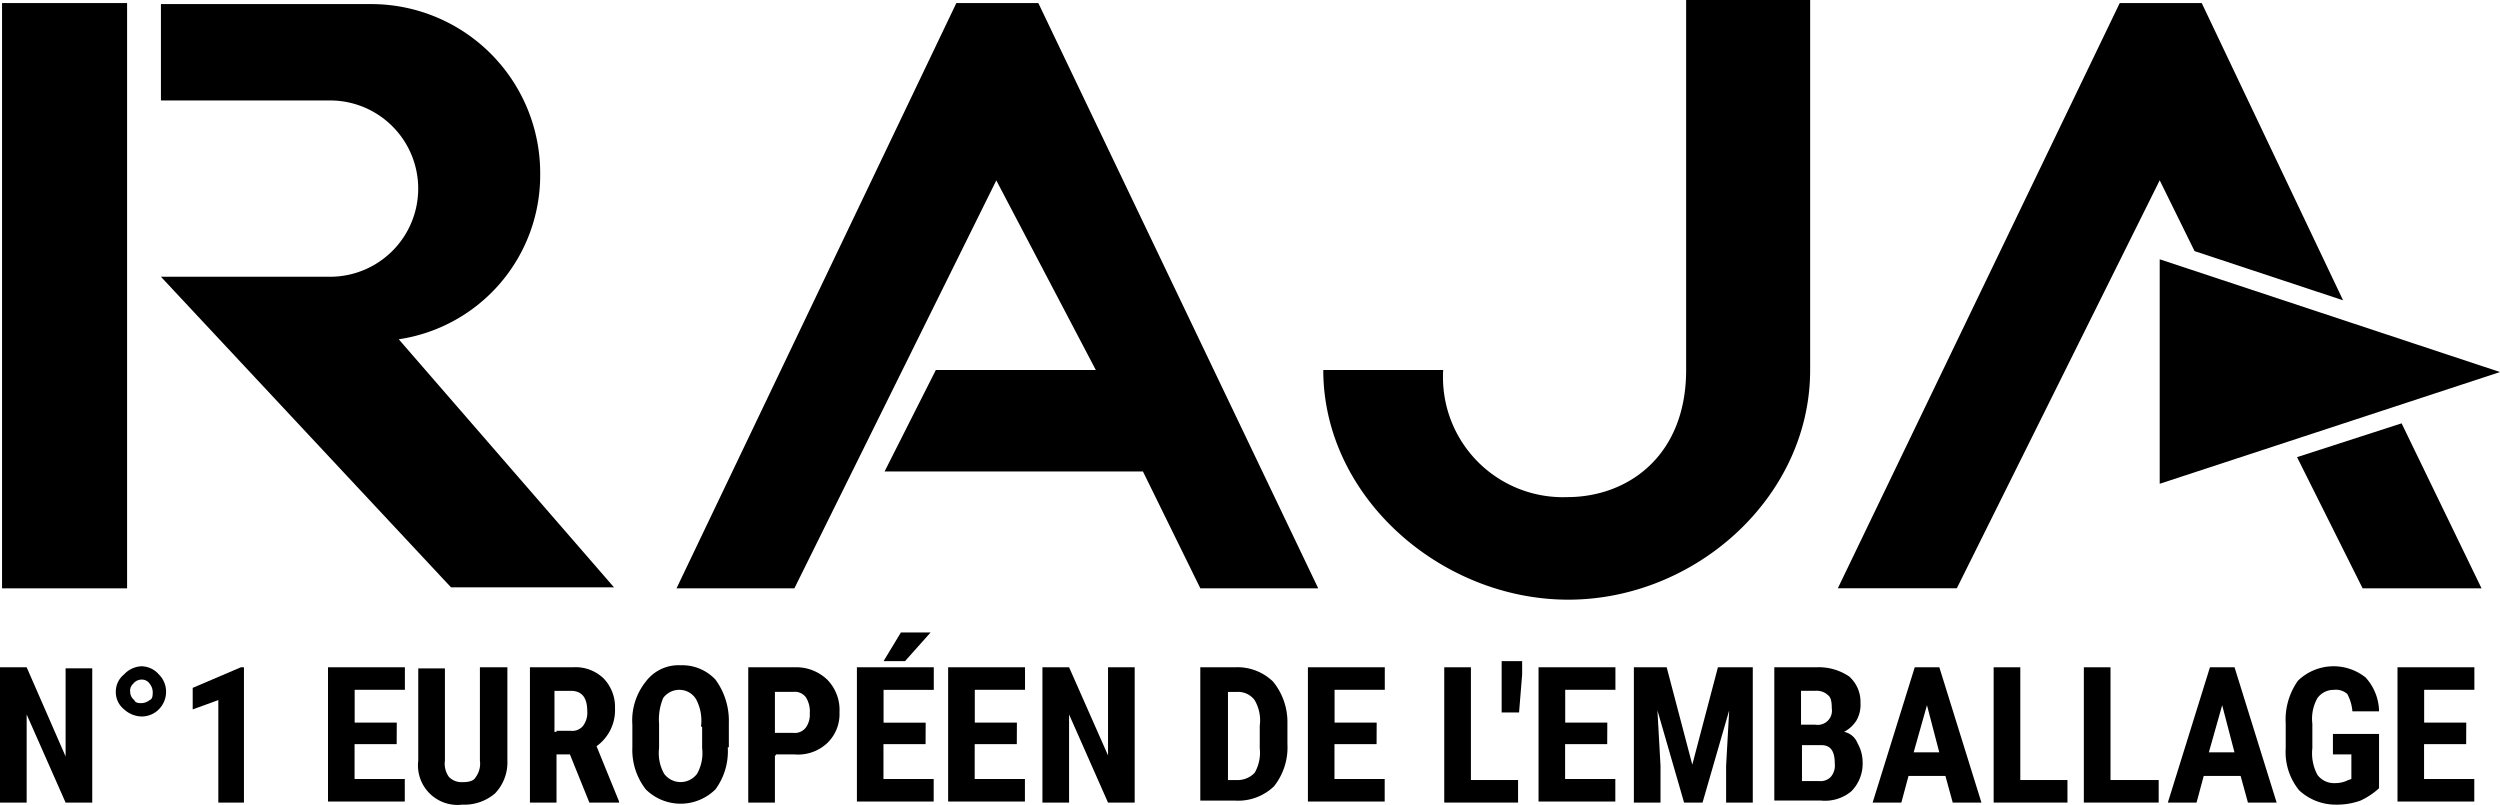
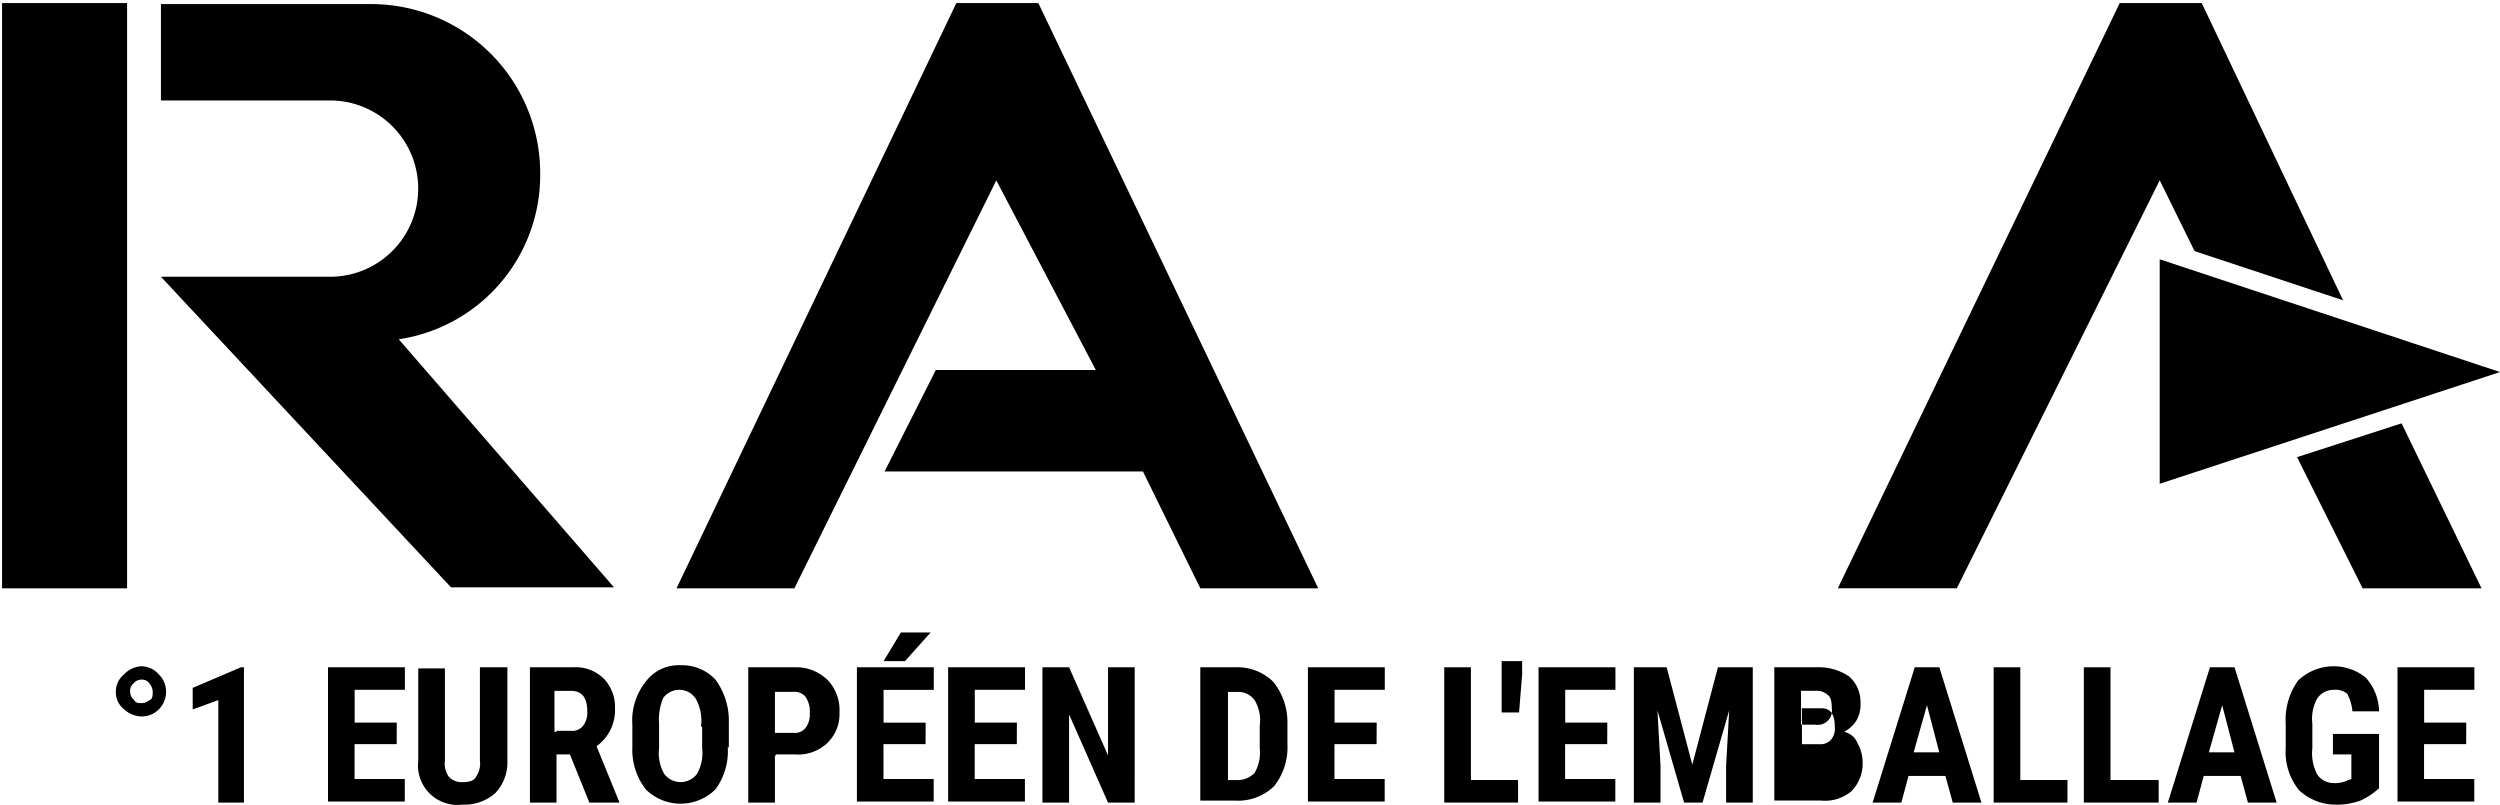
<svg xmlns="http://www.w3.org/2000/svg" width="130.63" height="42.044" viewBox="0 0 130.63 42.044">
  <defs>
    <style>.a{fill:#000;}</style>
  </defs>
  <g transform="translate(-1048 -15196.131)">
    <path class="a" d="M232.263,77.2l4.178,8.623h-6.213L226.8,78.967Z" transform="translate(941.225 15141.051)" />
    <path class="a" d="M79.572,60.676h13.5l3,6.106h6.159L87.606,36.2H83.322L68.7,66.782h6.159L85.41,45.466l5.2,9.908H82.25Z" transform="translate(1014.649 15160.091)" />
    <path class="a" d="M200.639,49.161l-1.821-3.7-10.6,21.316H182L196.729,36.2h4.285L208.4,51.732Z" transform="translate(962.031 15160.091)" />
    <path class="a" d="M213.4,72.929l17.782-5.838L213.4,61.2Z" transform="translate(947.449 15148.48)" />
-     <path class="a" d="M131.8,55.235c0,6.641,6.159,12,12.8,12s12.64-5.356,12.64-12V35.9H150.76V55.235c0,4.5-3.053,6.641-6.213,6.641a6.266,6.266,0,0,1-6.481-6.641Z" transform="translate(985.344 15160.23)" />
    <path class="a" d="M9.434,36.2H2.9V66.782H9.434Z" transform="translate(1045.207 15160.091)" />
    <path class="a" d="M18.4,41.335h8.837a4.606,4.606,0,0,1,0,9.212H18.4L33.557,66.775h8.516L30.826,53.814a8.666,8.666,0,0,0,7.391-8.623,8.835,8.835,0,0,0-8.73-8.891H18.4Z" transform="translate(1038.009 15160.045)" />
    <g transform="translate(1048 15229.177)">
-       <path class="a" d="M7.574,108.07H6.128l-2.035-4.606v4.606H2.7V101H4.093l2.035,4.66v-4.606H7.52v7.016Z" transform="translate(-2.7 -99.179)" />
      <path class="a" d="M14,102.239a1.144,1.144,0,0,1,.428-.91,1.32,1.32,0,0,1,.911-.428,1.226,1.226,0,0,1,.911.428,1.254,1.254,0,0,1,.375.91,1.292,1.292,0,0,1-.375.91,1.254,1.254,0,0,1-.911.375,1.4,1.4,0,0,1-.911-.375A1.144,1.144,0,0,1,14,102.239Zm1.339.589a.712.712,0,0,0,.428-.161c.161-.054.161-.268.161-.428a.712.712,0,0,0-.161-.428.487.487,0,0,0-.428-.214.553.553,0,0,0-.428.214.489.489,0,0,0-.161.428.553.553,0,0,0,.214.428C15.018,102.828,15.232,102.828,15.339,102.828Z" transform="translate(-7.948 -99.133)" />
      <path class="a" d="M24.178,108.07H22.839v-5.356L21.5,103.2v-1.125L24.017,101h.161Z" transform="translate(-11.431 -99.179)" />
      <path class="a" d="M38.288,105.017h-2.2v1.821h2.624v1.178H34.7V101h4.017v1.178H36.093v1.714h2.2Z" transform="translate(-17.561 -99.179)" />
      <path class="a" d="M48.16,101v4.874a2.345,2.345,0,0,1-.643,1.714,2.459,2.459,0,0,1-1.714.589,2.065,2.065,0,0,1-2.3-2.3v-4.82h1.393v4.82a1.181,1.181,0,0,0,.214.857.925.925,0,0,0,.7.268c.321,0,.589-.054.7-.268a1.181,1.181,0,0,0,.214-.857V101Z" transform="translate(-21.648 -99.179)" />
      <path class="a" d="M56.489,105.552h-.7v2.517H54.4V101h2.249a2.1,2.1,0,0,1,1.607.589,2.143,2.143,0,0,1,.589,1.553,2.318,2.318,0,0,1-.964,1.982l1.178,2.892v.054H57.506Zm-.7-1.232h.75a.721.721,0,0,0,.643-.268,1.133,1.133,0,0,0,.214-.75c0-.7-.268-1.071-.857-1.071h-.857v2.142h.107Z" transform="translate(-26.71 -99.179)" />
      <path class="a" d="M69.381,105.085a3.354,3.354,0,0,1-.643,2.2,2.586,2.586,0,0,1-3.642,0,3.364,3.364,0,0,1-.7-2.2v-1.178a3.237,3.237,0,0,1,.7-2.249,2.141,2.141,0,0,1,1.821-.857,2.378,2.378,0,0,1,1.821.75,3.633,3.633,0,0,1,.7,2.249v1.285Zm-1.393-1.125a2.368,2.368,0,0,0-.268-1.393,1.014,1.014,0,0,0-.857-.482,1.041,1.041,0,0,0-.857.428,2.891,2.891,0,0,0-.214,1.339v1.285a2.178,2.178,0,0,0,.268,1.339,1.071,1.071,0,0,0,1.714,0,2.178,2.178,0,0,0,.268-1.339v-1.125h-.054Z" transform="translate(-31.354 -99.086)" />
      <path class="a" d="M77.093,105.606v2.464H75.7V101h2.41a2.345,2.345,0,0,1,1.714.643,2.262,2.262,0,0,1,.643,1.714,2.1,2.1,0,0,1-.643,1.607,2.235,2.235,0,0,1-1.714.589h-.964v.054Zm0-1.178h.964a.721.721,0,0,0,.643-.268,1.133,1.133,0,0,0,.214-.75,1.359,1.359,0,0,0-.214-.857.721.721,0,0,0-.643-.268h-.964Z" transform="translate(-36.602 -99.179)" />
      <path class="a" d="M89.888,103.438h-2.2v1.821h2.624v1.178H86.3V99.421h4.017V100.6H87.693v1.714h2.2ZM88.6,97.6h1.553l-1.339,1.5H87.693Z" transform="translate(-41.525 -97.6)" />
      <path class="a" d="M98.788,105.017h-2.2v1.821h2.624v1.178H95.2V101h4.017v1.178H96.593v1.714h2.2Z" transform="translate(-45.658 -99.179)" />
      <path class="a" d="M109.22,108.07h-1.393l-2.035-4.606v4.606H104.4V101h1.393l2.035,4.606V101h1.393Z" transform="translate(-49.931 -99.179)" />
      <path class="a" d="M119.8,108.07V101h1.821a2.664,2.664,0,0,1,1.982.75,3.335,3.335,0,0,1,.75,2.142v1.125a3.274,3.274,0,0,1-.7,2.2,2.708,2.708,0,0,1-2.035.75H119.8Zm1.446-5.838v4.66h.428a1.241,1.241,0,0,0,.964-.375,2.092,2.092,0,0,0,.268-1.285v-1.178a2.082,2.082,0,0,0-.268-1.339,1.071,1.071,0,0,0-.911-.428h-.482Z" transform="translate(-57.082 -99.179)" />
      <path class="a" d="M133.888,105.017h-2.2v1.821h2.624v1.178H130.3V101h4.017v1.178h-2.624v1.714h2.2Z" transform="translate(-61.959 -99.179)" />
      <path class="a" d="M144.993,106.891h2.464v1.178H143.6V101h1.393v5.891Z" transform="translate(-68.135 -99.179)" />
      <path class="a" d="M150.271,101.1l-.161,1.982h-.91V100.4h1.071Z" transform="translate(-70.736 -98.9)" />
      <path class="a" d="M156.388,105.017h-2.2v1.821h2.624v1.178H152.8V101h4.017v1.178h-2.624v1.714h2.2Z" transform="translate(-72.408 -99.179)" />
      <path class="a" d="M163.814,101l1.339,5.088L166.492,101h1.821v7.07H166.92v-1.928l.161-2.892-1.393,4.82h-.964l-1.393-4.82.161,2.892v1.928H162.1V101Z" transform="translate(-76.727 -99.179)" />
-       <path class="a" d="M175.8,108.07V101H178a2.825,2.825,0,0,1,1.714.482,1.775,1.775,0,0,1,.589,1.393,1.641,1.641,0,0,1-.214.91,1.7,1.7,0,0,1-.643.589.956.956,0,0,1,.7.589,2,2,0,0,1,.268.964,2.057,2.057,0,0,1-.589,1.553,2.147,2.147,0,0,1-1.607.482H175.8v.107Zm1.446-4.07h.7a.744.744,0,0,0,.857-.857c0-.375-.054-.589-.214-.7a.854.854,0,0,0-.643-.214h-.75V104Zm0,1.018v1.928h.911a.732.732,0,0,0,.589-.214.909.909,0,0,0,.214-.7c0-.643-.214-.964-.7-.964h-1.018Z" transform="translate(-83.089 -99.179)" />
+       <path class="a" d="M175.8,108.07V101H178a2.825,2.825,0,0,1,1.714.482,1.775,1.775,0,0,1,.589,1.393,1.641,1.641,0,0,1-.214.91,1.7,1.7,0,0,1-.643.589.956.956,0,0,1,.7.589,2,2,0,0,1,.268.964,2.057,2.057,0,0,1-.589,1.553,2.147,2.147,0,0,1-1.607.482H175.8v.107Zm1.446-4.07h.7a.744.744,0,0,0,.857-.857c0-.375-.054-.589-.214-.7a.854.854,0,0,0-.643-.214h-.75V104Zm0,1.018h.911a.732.732,0,0,0,.589-.214.909.909,0,0,0,.214-.7c0-.643-.214-.964-.7-.964h-1.018Z" transform="translate(-83.089 -99.179)" />
      <path class="a" d="M189.2,106.677h-1.928l-.375,1.393h-1.5l2.2-7.07h1.285l2.2,7.07h-1.5Zm-1.66-1.232h1.339l-.643-2.464Z" transform="translate(-87.548 -99.179)" />
      <path class="a" d="M198.593,106.891h2.464v1.178H197.2V101h1.393v5.891Z" transform="translate(-93.028 -99.179)" />
      <path class="a" d="M207.446,106.891h2.464v1.178H206V101h1.393v5.891Z" transform="translate(-97.115 -99.179)" />
      <path class="a" d="M218,106.677h-1.928l-.375,1.393h-1.5l2.2-7.07h1.285l2.2,7.07h-1.5Zm-1.66-1.232h1.339l-.643-2.464Z" transform="translate(-100.923 -99.179)" />
      <path class="a" d="M230.574,107.274a3.787,3.787,0,0,1-.964.643,3.6,3.6,0,0,1-1.285.214,2.806,2.806,0,0,1-1.928-.75,3.164,3.164,0,0,1-.7-2.2V103.9a3.515,3.515,0,0,1,.643-2.249,2.678,2.678,0,0,1,3.535-.161,2.693,2.693,0,0,1,.7,1.767h-1.393a2.3,2.3,0,0,0-.268-.91.909.909,0,0,0-.7-.214,1.041,1.041,0,0,0-.857.428,2.178,2.178,0,0,0-.268,1.339v1.285a2.368,2.368,0,0,0,.268,1.393,1.071,1.071,0,0,0,.91.428,1.483,1.483,0,0,0,.7-.161l.161-.054v-1.285h-.964v-1.071h2.41v2.892h0Z" transform="translate(-106.264 -99.133)" />
      <path class="a" d="M240.188,105.017h-2.2v1.821h2.624v1.178H236.6V101h4.017v1.178h-2.624v1.714h2.2Z" transform="translate(-111.326 -99.179)" />
    </g>
  </g>
</svg>